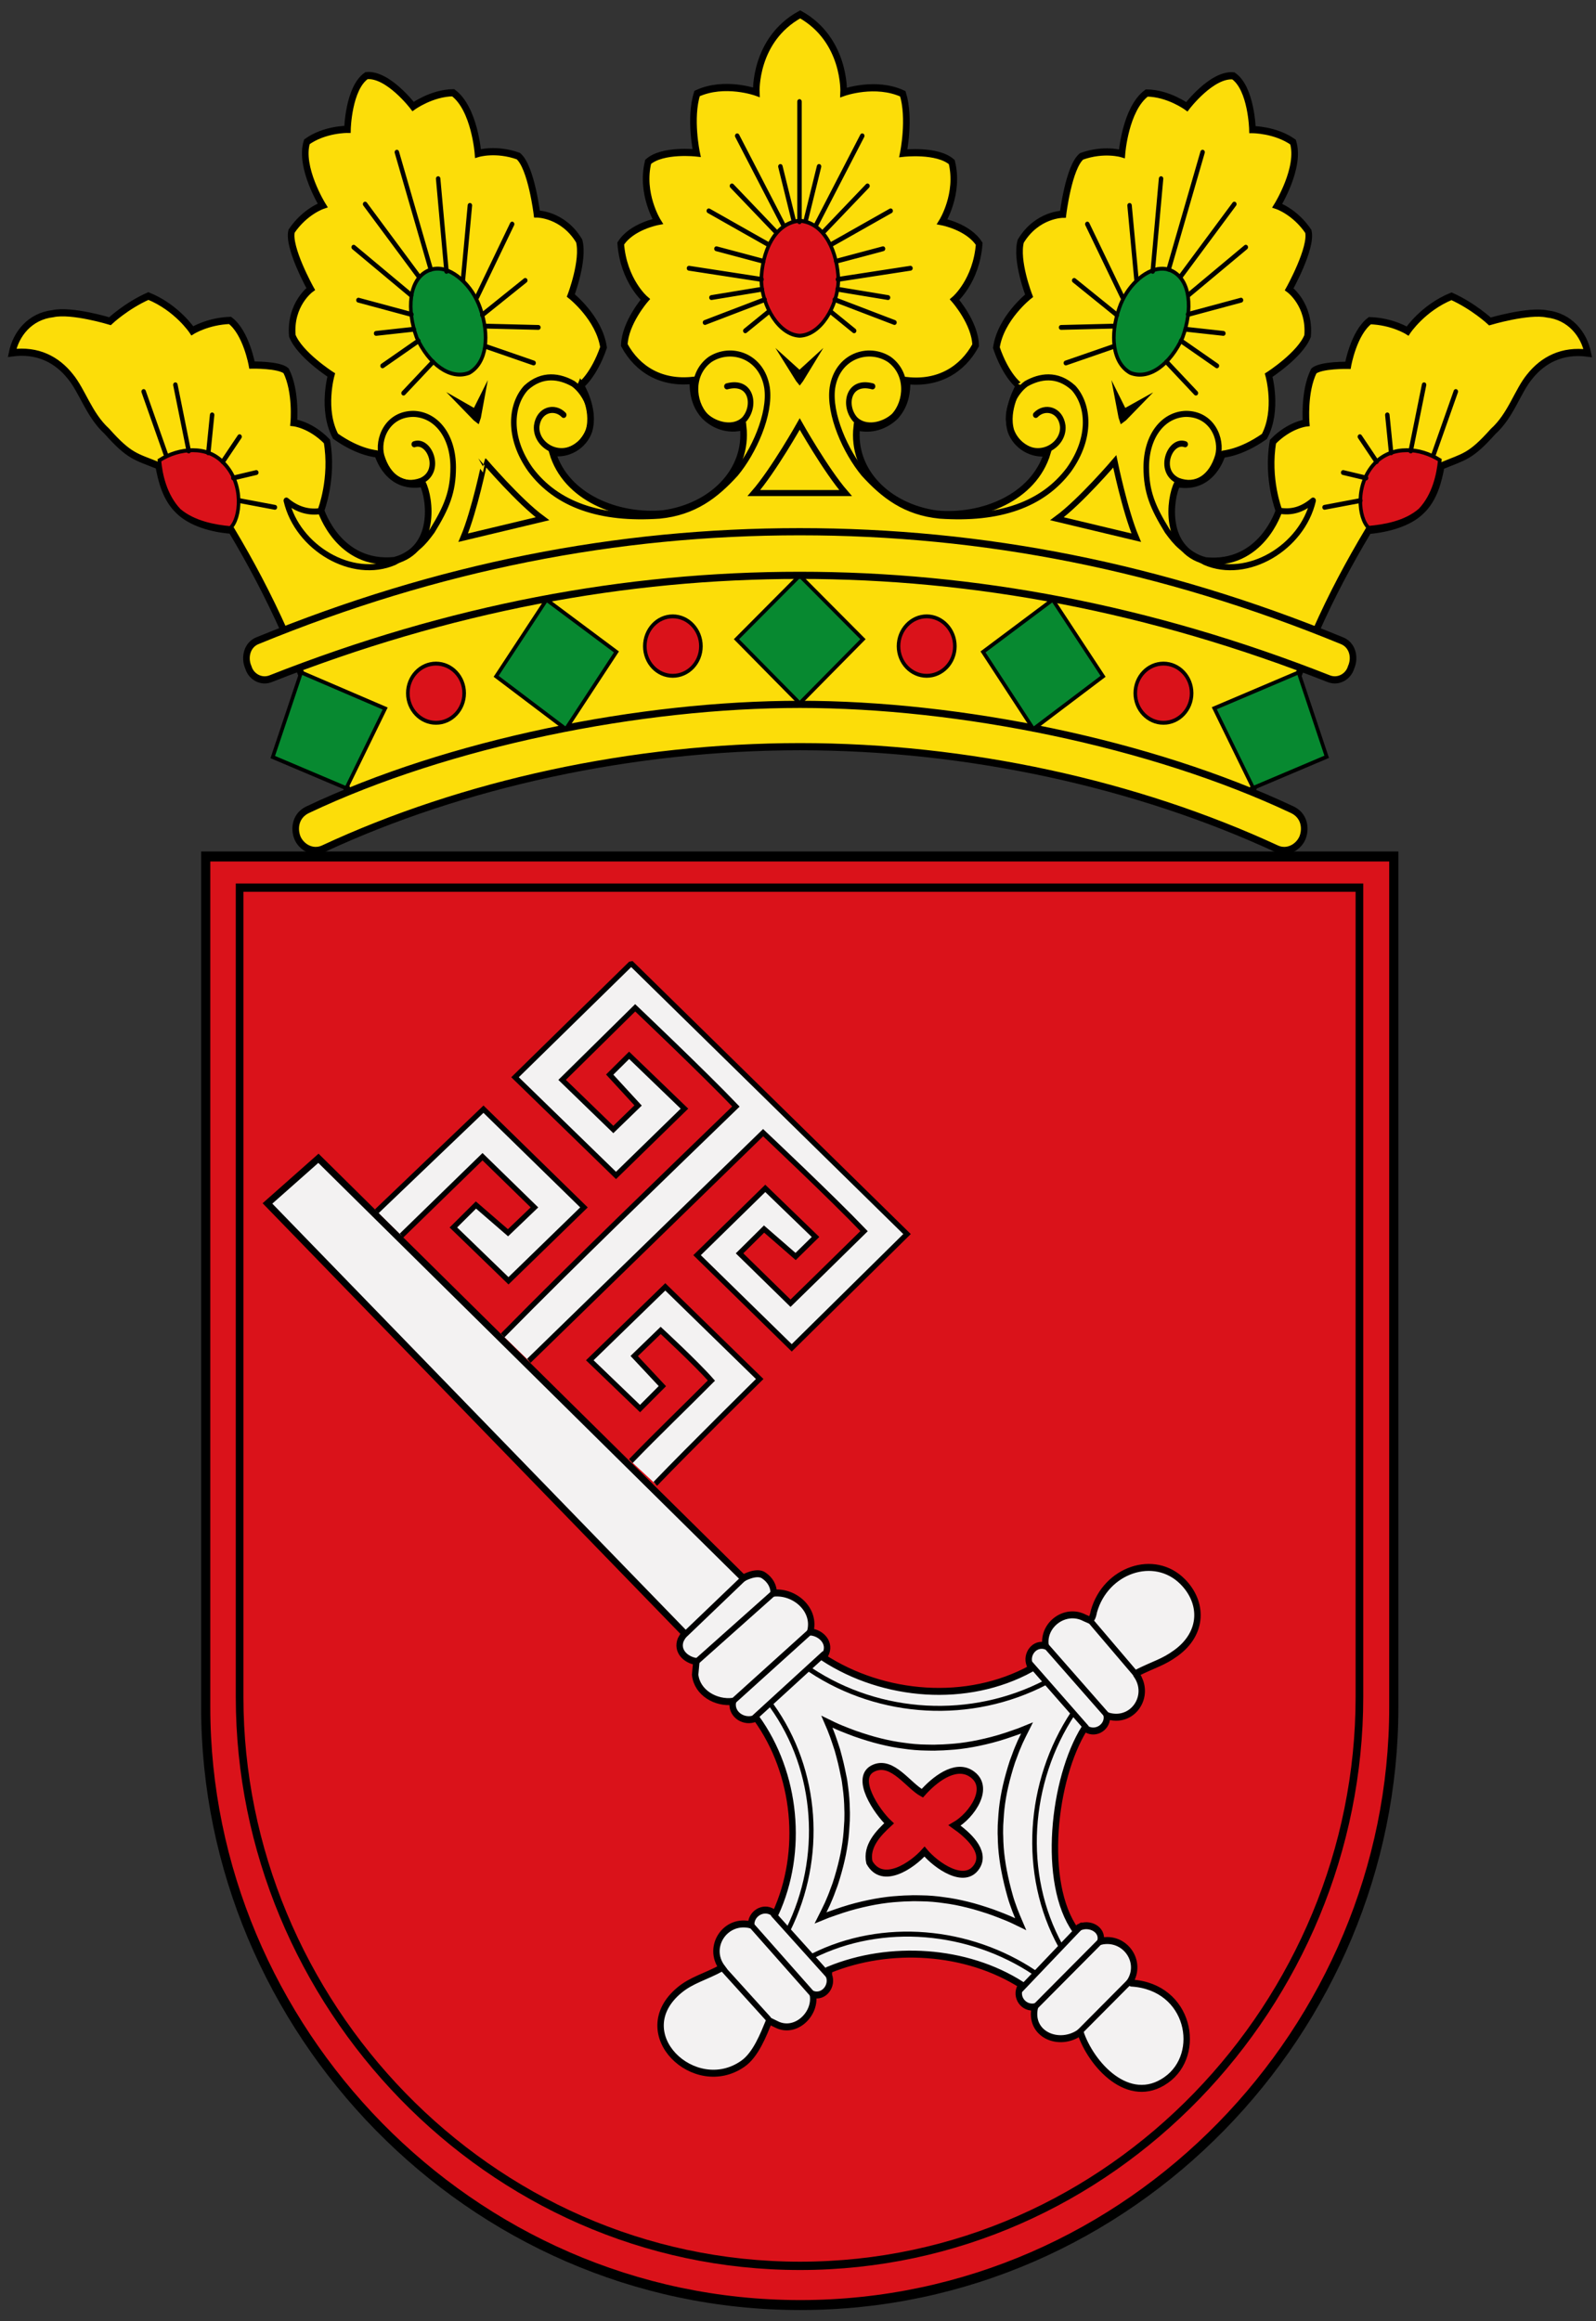
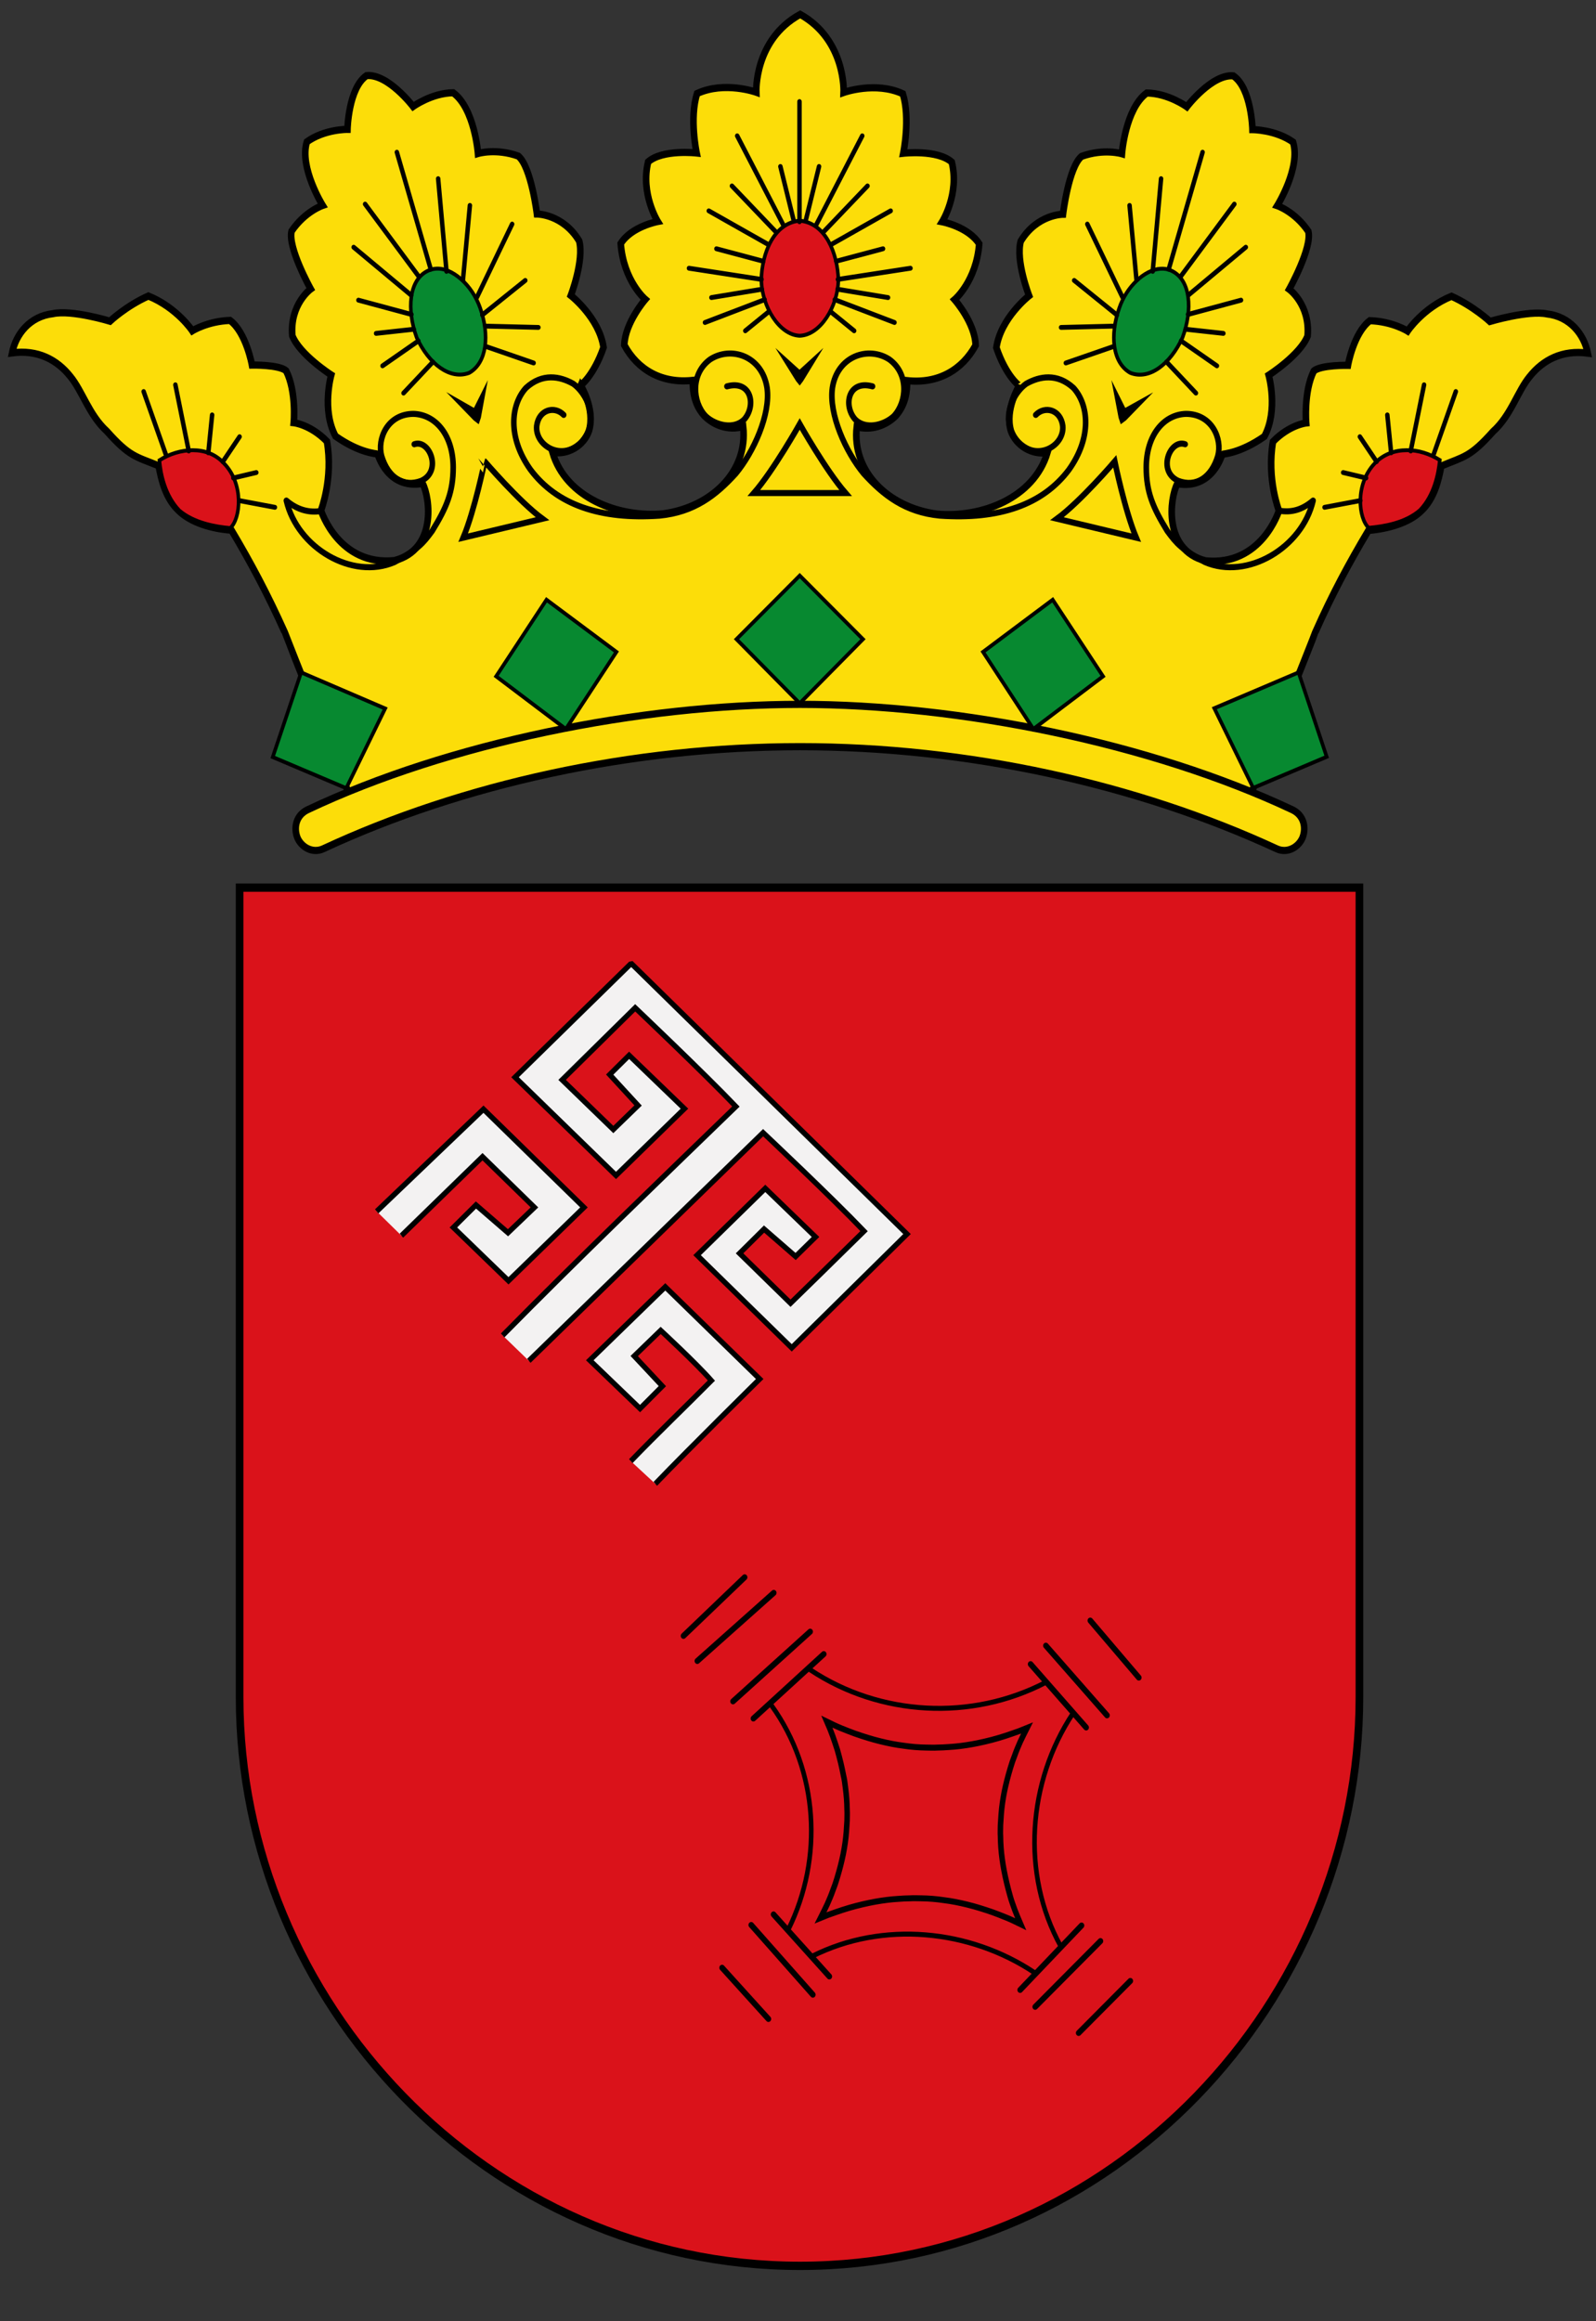
<svg xmlns="http://www.w3.org/2000/svg" xmlns:ns1="http://www.inkscape.org/namespaces/inkscape" xmlns:ns2="http://sodipodi.sourceforge.net/DTD/sodipodi-0.dtd" version="1.1" id="svg2" ns1:version="0.48.5 r10040" ns2:docname="bremen.svg" x="0px" y="0px" viewBox="0 0 412.6 600" style="enable-background:new 0 0 412.6 600;" xml:space="preserve">
  <rect x="0" y="0" width="412.6" height="600" fill="#333333" stroke="none" />
  <style type="text/css">
	.st0{fill:#FCDD09;stroke:#000000;stroke-width:2.766;stroke-miterlimit:2.414;}
	.st1{fill:#078930;stroke:#000000;stroke-width:1.5;stroke-miterlimit:2.414;}
	.st2{fill:#DA121A;stroke:#000000;stroke-width:1.5;stroke-miterlimit:2.414;}
	.st3{fill:none;stroke:#000000;stroke-width:2.332;stroke-miterlimit:2.414;}
	.st4{fill:none;stroke:#000000;stroke-width:2.332;stroke-linecap:round;stroke-linejoin:round;stroke-miterlimit:2.414;}
	.st5{fill:none;stroke:#000000;stroke-width:1.866;stroke-linecap:round;stroke-miterlimit:2.414;}
	.st6{fill:#DA121A;stroke:#000000;stroke-width:3.842;}
	.st7{fill:#DA121A;stroke:#000000;stroke-width:3.202;}
	.st8{fill:#F3F2F2;stroke:#000000;stroke-width:2.075;}
	.st9{fill:#F3F2F2;stroke:#000000;stroke-width:2.641;}
	.st10{fill:none;stroke:#000000;stroke-width:1.886;stroke-linecap:round;}
	.st11{fill:none;stroke:#000000;stroke-width:2.263;stroke-linecap:round;}
</style>
  <g id="layer2" transform="translate(-175.203,-85.538)" ns1:groupmode="layer" ns1:label="f">
    <g id="g3" transform="matrix(0.617,0,0,0.671,176.673,87.099)">
      <g id="Wappenkrone">
        <path id="path3986" ns1:connector-curvature="0" ns2:nodetypes="ccccccccccccccccccccccccccccccccccccccccccccccccccccccccccccccccccccccccccccccccccccccccccccccccccccccccccccc" class="st0" d="     M351.1,33.3c0,0,13.3-4.4,24.8,0.5c3.2,9.5,0.2,22.9,0.2,22.9s14.2-1.5,20.3,3.4c3.3,12.2-4,23-4,23s10.9,1.9,15.5,8.5     c-1.2,14.4-10.3,21.5-10.3,21.5s8.6,9,8.8,17.6c-5.6,9.4-15.6,14.9-28.7,13.6c0,4.2-0.5,9.1-4.8,13.6c-4,3.6-9.9,5.7-16.3,4.2     c-2.1,17.2,13.1,31,33.5,33.6c18.8,1.6,40.7-6.2,46.4-23.7c-6.4,1-13.1-2.6-15.3-8.3c-2.7-8.3,3.5-17.5,3.5-17.5     c0,0.2-5.6-3.7-9.6-14.6c1.8-11.4,13.7-20,13.7-20s-5.7-13.5-3.5-21c6.8-10.4,17.7-10.4,17.7-10.4s2.4-18.2,7.8-22.3     c9.4-3.1,16.9-1,16.9-1s1.4-17.3,10.4-23.4c9.1,0.1,16.8,5.3,16.8,5.3s10.5-12.7,19.5-11.9c7.6,4.8,8,20.7,8,20.7s9.6,0,17,4.8     c3.3,9.8-6.6,24.5-6.6,24.5s7.4,2.3,13,9.9c1.7,6.3-8,22.3-8,22.3s8.8,5.9,7.7,18c-3.1,7.3-16.3,15.1-16.3,15.1     s4.1,13.4-1.8,23.6c-10.3,6.6-17.3,6.7-17.7,6.9c0,0-4,13.7-18.8,11.3c-3.2,5.7-5.9,25.5,11.8,29.7c23.5,2.2,30.8-19.3,30.8-19.3     s-5.2-12.3-2.5-26.6c6.9-6.5,13.9-7.2,13.9-7.2s-1.1-12,3.2-20c2.9-2.4,14.3-2.2,14.3-2.2s2.4-12.5,9.2-17.2     c9.5,0.3,15.8,4,15.8,4s6.4-8.9,18.4-13.4c9.2,3.8,16.1,9.7,16.1,9.7s16.1-4.4,23.9-2.9c9.6,1,15.5,7.8,17.1,15.1     c-10.7-1.3-18.8,2.6-24.4,9.1c-5.1,5.7-7.8,14.9-15.3,21.1c-9.6,9.9-12.1,9.6-21.7,13.3c-1.1,5.5-2.9,12.5-8.3,17.2     c-5.1,4.7-14.2,7-22.2,7.6c-8.3,12.8-15.3,24.8-22.2,39.1c0,0.3-30.3,70.1-30.3,69.8C465.8,285,391.2,271.5,332.7,272     c-58.5-0.5-133.1,13-185.6,38.8c0,0.3-30.3-69.6-30.3-69.8c-7-14.3-13.9-26.3-22.2-39.1c-8-0.5-17.1-2.9-22.2-7.6     c-5.4-4.7-7.2-11.7-8.3-17.2c-9.6-3.6-12.1-3.4-21.7-13.3c-7.5-6.3-10.2-15.4-15.3-21.1c-5.6-6.5-13.7-10.4-24.4-9.1     c1.6-7.3,7.5-14.1,17.1-15.1c7.8-1.6,23.9,2.9,23.9,2.9s6.8-5.9,16.1-9.7c12,4.5,18.4,13.4,18.4,13.4s6.4-3.7,15.8-4     c6.8,4.7,9.2,17.2,9.2,17.2s11.3-0.2,14.3,2.2c4.4,8.1,3.2,20,3.2,20s7,0.7,13.9,7.2c2.7,14.3-2.5,26.6-2.5,26.6     s7.4,21.5,30.8,19.3c17.7-4.2,15-24,11.8-29.7c-14.8,2.4-18.8-11.3-18.8-11.3c-0.5-0.2-7.5-0.3-17.7-6.9     c-5.9-10.2-1.8-23.6-1.8-23.6s-13.2-7.8-16.3-15.1c-1.1-12.1,7.7-18,7.7-18s-9.7-16-8-22.3c5.6-7.6,13-9.9,13-9.9     s-9.9-14.7-6.6-24.5c7.4-4.9,17-4.8,17-4.8s0.4-15.9,8-20.7c9-0.8,19.5,11.9,19.5,11.9s7.8-5.2,16.8-5.3     c9,6.1,10.4,23.4,10.4,23.4s7.5-2.1,16.9,1c5.4,4.2,7.8,22.3,7.8,22.3s10.9,0,17.7,10.4c2.1,7.5-3.5,21-3.5,21s11.9,8.6,13.7,20     c-4.1,10.9-9.7,14.8-9.6,14.6c0,0,6.2,9.1,3.5,17.5c-2.1,5.7-8.8,9.4-15.3,8.3c5.6,17.5,27.6,25.3,46.4,23.7     c20.4-2.6,35.6-16.4,33.5-33.6c-6.4,1.6-12.3-0.5-16.3-4.2c-4.3-4.4-4.8-9.4-4.8-13.6c-13.1,1.3-23.1-4.1-28.7-13.6     c0.3-8.6,8.8-17.6,8.8-17.6s-9.1-7.1-10.3-21.5c4.5-6.6,15.5-8.5,15.5-8.5s-7.3-10.8-4-23c6.1-4.9,20.3-3.4,20.3-3.4     s-3.1-13.4,0.2-22.9c11.5-4.9,24.8-0.5,24.8-0.5s-1-20.2,18.4-30C352.1,13.1,351.1,33.3,351.1,33.3L351.1,33.3z" />
        <path id="Reif" ns1:connector-curvature="0" ns2:nodetypes="ccczccczc" class="st0" d="M132.9,324.7     c-4.5,1.8-9.1-0.8-10.7-4.4c-1.6-3.9-0.5-8.6,4.3-10.7c59.2-25.8,139.5-40.6,206.3-40.6s147,14.9,206.3,40.6     c4.8,2.1,5.9,6.8,4.3,10.7c-1.6,3.6-6.2,6.2-10.7,4.4c-58.7-25-129.6-39.4-199.8-39.4S191.5,299.6,132.9,324.7z" />
        <path id="Smaragde" ns1:connector-curvature="0" class="st1" d="M180,101.2c-1,0.1-2,0.3-2.9,0.7     c-8.3,3.4-9.1,15.1-4.9,25.8c5.1,10.2,14,16.4,22,13.6c7.5-3.9,8.6-14.6,4.6-25C195.5,107.6,187.1,100.5,180,101.2z M483.8,101.2     c-6.7,0.4-14.2,7-17.2,15.1c-4,10.4-2.9,21.1,4.6,25c8,2.9,16.8-3.4,21.9-13.6c4.3-10.7,3.5-22.4-4.8-25.8     C486.9,101.3,485.4,101.1,483.8,101.2z" />
        <path id="Rubine" ns1:connector-curvature="0" class="st2" d="M332.7,82.7c-10.8,0.8-15.9,12.5-16.1,22.9     c0.3,10.2,7.5,21.1,16.1,21.4c8.7-0.3,15.9-11.2,16.2-21.4C348.6,95.3,343.5,83.5,332.7,82.7z M78.4,171.1c-4.8,0-9.8,1.4-14,3.9     c0.5,5.5,2.4,13.6,8.3,19.3c6.2,4.9,15.3,6.3,21.4,6.8c4.3-3.6,5.9-16.9-2.7-25C87.9,172.6,83.3,171.1,78.4,171.1z M587,171.1     c-4.8,0-9.6,1.5-13.2,4.9c-8.6,8.1-7,21.4-2.7,25c6.2-0.5,15.3-1.8,21.5-6.8c5.9-5.7,7.7-13.8,8.3-19.3     C596.7,172.5,591.8,171,587,171.1z" />
        <path id="path4010" ns1:connector-curvature="0" ns2:nodetypes="ccccccccccccccccccccc" d="M331.2,144.5l1.5,1.7     l1.4-1.7l8.5-12.8l-10,8.4l-10.1-8.4L331.2,144.5z M196.1,159.6l2.1,1.5l0.9-2.5l2.9-14.5l-5.8,10.7l-11.6-6.1L196.1,159.6z      M469.1,154.8l-5.8-10.7l3,14.5l0.9,2.5l2.2-1.5l11.4-10.8L469.1,154.8z" />
        <path id="path1377" ns1:connector-curvature="0" class="st3" d="M191.7,204.8l33.2-7.3c-9.9-6.7-24.2-22.1-24.2-22.1     S196.5,194.3,191.7,204.8z" />
        <path id="Smaragde__x28_Kronreif_x29_" ns1:connector-curvature="0" class="st1" d="M332.7,219.4l-26.5,24.5l26.5,24.7     l26.5-24.7L332.7,219.4z M226.6,228.7l-21.1,29.5l29.2,20.3l21.2-29.7L226.6,228.7z M438.7,228.7l-29.2,20.1l21.1,29.7l29.2-20.3     L438.7,228.7z M123.8,256.7l-11.9,32.6l30.8,12l16.3-30.7L123.8,256.7z M541.7,256.7l-35.3,13.8l16.3,30.7l30.8-12L541.7,256.7z" />
-         <path id="Rubine__x28_Kronreif_x29_" ns1:connector-curvature="0" class="st2" d="M279.5,235.1c-6.5,0-11.7,5.2-11.7,11.5     c0,6.3,5.2,11.4,11.7,11.4c6.5,0,11.8-5.1,11.8-11.4C291.3,240.3,286,235.1,279.5,235.1z M385.9,235.1c-6.5,0-11.8,5.2-11.8,11.5     c0,6.3,5.3,11.4,11.8,11.4c6.5,0,11.8-5.1,11.8-11.4C397.7,240.3,392.4,235.1,385.9,235.1z M180.3,253.3     c-6.5,0-11.8,5.1-11.8,11.4c0,6.3,5.3,11.4,11.8,11.4c6.5,0,11.8-5.1,11.8-11.4C192.1,258.4,186.8,253.3,180.3,253.3z      M485.1,253.3c-6.5,0-11.8,5.1-11.8,11.4c0,6.3,5.3,11.4,11.8,11.4c6.5,0,11.8-5.1,11.8-11.4     C496.9,258.4,491.6,253.3,485.1,253.3z" />
-         <path id="path3988" ns1:connector-curvature="0" ns2:nodetypes="ccczccczc" class="st0" d="M559.7,244.4     c4.6,1.6,5.9,6.5,4,10.4c-1.1,3.4-5.1,5.7-9.1,4.4c-75.3-27.3-149-39.9-221.9-39.9S186,231.9,110.8,259.2c-4,1.3-8-1-9.1-4.4     c-1.9-3.9-0.5-8.9,4-10.4c75.3-28.4,150.1-41.9,227-41.9S484.4,216,559.7,244.4z" />
        <path id="path3994" ns1:connector-curvature="0" class="st3" d="M473.7,204.8l-33.2-7.3c9.9-6.7,24.2-22.1,24.2-22.1     S468.9,194.3,473.7,204.8z" />
        <path id="path3996" ns1:connector-curvature="0" class="st3" d="M351.9,187.6c-8.3-8.8-19.2-26.6-19.2-26.6     s-10.9,17.8-19.2,26.6H351.9z" />
        <path id="path4002" ns1:connector-curvature="0" ns2:nodetypes="ccccscccccccccccccccccccccsccccccccccccccccc" class="st4" d="     M494.2,168.8c-6.4-2.1-11.8,10.4-2.9,14.1c7.5,2.6,13.9-1.3,16.6-9.6c1.9-6.5-2.4-16.2-13.4-16.2c-9.6,0.3-16.6,8.6-16.6,20.6     c0,9.4,2.7,15.4,8.8,24.5c4,5,5.9,7,15.8,12c17.7,7,40.7-5.5,45.3-23.7c-4.6,3.6-9.1,4.7-14.2,3.9 M431.6,157.5     c3.8-3.6,10.4-2.1,11.3,4.2c0.8,7.6-10.4,13.8-18.5,6.5c-8.6-8.6-2.1-19.3,3.2-22.7c5.6-2.9,12.9-4.2,19.8,1.6     c6.4,6.5,7.8,19-1.9,31.5c-11,13.5-29.2,19.3-54.1,17.7c-14.5-1.3-23.6-7.8-31.9-16.2c-7.5-8.3-14.7-22.9-13.1-33.1     c2.1-12.2,15-16.1,23.8-10.9c8.3,5.5,7.5,16.4,1.9,21.9c-4.3,3.6-11.8,5.2-16.1,1.3c-5.1-5.2-3.2-15.4,7.2-12.8 M171.2,168.8     c6.4-2.1,11.8,10.4,2.9,14.1c-7.5,2.6-13.9-1.3-16.6-9.6c-1.9-6.5,2.4-16.2,13.4-16.2c9.6,0.3,16.6,8.6,16.6,20.6     c0,9.4-2.7,15.4-8.8,24.5c-4,5-5.9,7-15.8,12c-17.7,7-40.7-5.5-45.3-23.7c4.6,3.6,9.6,4.8,14.7,4 M233.8,157.5     c-3.8-3.6-10.4-2.1-11.3,4.2c-0.8,7.6,10.4,13.8,18.5,6.5c8.6-8.6,2.1-19.3-3.2-22.7c-5.6-2.9-12.9-4.2-19.8,1.6     c-6.4,6.5-7.8,19,1.9,31.5c11,13.5,29.2,19.3,54.1,17.7c14.5-1.3,23.6-7.8,31.9-16.2c7.5-8.3,14.7-22.9,13.1-33.1     c-2.1-12.2-15-16.1-23.8-10.9c-8.3,5.5-7.5,16.4-1.9,21.9c4.3,3.6,11.8,5.2,16.1,1.3c5.1-5.2,3.2-15.4-7.2-12.8" />
        <path id="path4004" ns1:connector-curvature="0" class="st5" d="M607.6,148.5l-9.4,24.5 M594.3,145.9l-5.6,25.5      M578.9,157.5l1.6,14.6 M567.4,165.9l7,9.6 M560.4,179.7l9.6,2.1 M552.6,193.1l15-2.6 M453.2,84l14.7,28.1 M447.7,105.7     l17.9,13.3 M464.4,123.3l-22.2,0.5 M464,131.2l-19.8,6.3 M486.4,137.1l12.3,12 M507.5,138.6l-15-9.6 M510.2,126.1l-15.8-1.6      M517.6,113.3l-22.2,5.5 M495.5,111.4l24.1-18.5 M492.3,104.2l22.5-27.9 M487.3,101.4l14.2-45.1 M484.1,66.5l-3.5,35.7      M470.9,76.8l2.9,28.7 M355.5,125.1l-9.5-7.1 M372.4,121.9l-25-8.8 M348.7,105.3l30.4-4.3 M346,91.8l24.8-12.9 M343,86.7     l18.1-17.4 M358.9,50l-19.3,34.3 M335.2,82.7l5.6-20.9 M348,98.3l19.6-4.8 M348.6,109.1l21.1,3.2 M57.8,148.5l9.4,24.5      M71.1,145.9l5.6,25.5 M86.5,157.5l-1.6,14.6 M98,165.9l-7,9.6 M105,179.7l-9.6,2.1 M112.8,193.1l-15-2.6 M212.2,84l-14.7,28.1      M217.7,105.7L199.7,119 M201,123.3l22.2,0.5 M201.4,131.2l19.8,6.3 M179,137.1l-12.3,12 M157.9,138.6l15-9.6 M155.2,126.1     l15.8-1.6 M147.8,113.3l22.2,5.5 M169.9,111.4l-24.1-18.5 M173.1,104.2l-22.5-27.9 M178.1,101.4l-14.2-45.1 M181.2,66.5l3.5,35.7      M194.5,76.8l-2.9,28.7 M332.6,36.8v46.3 M309.9,125.1l9.5-7.1 M293,121.9l25-8.8 M316.7,105.3l-30.4-4.3 M319.4,91.8l-24.8-12.9      M322.4,86.7l-18.1-17.4 M306.5,50l19.3,34.3 M330.2,82.7l-5.6-20.9 M317.4,98.3l-19.6-4.8 M316.8,109.1l-21.1,3.2" />
      </g>
      <g id="g17" transform="translate(-1.288,0)">
-         <path id="Schildrand_1_" ns1:connector-curvature="0" class="st6" d="M85.1,327.6v327.7c0,123.7,110.4,230.3,249.1,230.3     c138.7,0,248.7-106.6,248.7-230.3V327.6H85.1z" />
        <g id="g20">
          <path id="Schildkörper_1_" ns1:connector-curvature="0" class="st7" d="M99.3,339.6v311.8      c0,117.7,104.1,219.1,234.8,219.1s234.4-101.4,234.4-219.1V339.6H99.3z" />
          <g id="g4047" transform="matrix(1.017,0,0,1.017,-6.189,0.953)">
            <path id="Schlüsselbart" ns1:connector-curvature="0" class="st8" d="M264.9,550.2c10.8-10.3,22.3-20.4,33.2-30.5       c-6.4-6.7-20.9-19-20.9-19l-10.9,9.7l11.6,11.4l-9.2,8.5l-20.7-18.3l31.1-27.8l38.9,34.9c0,0-29,26.3-43,39.7 M212.1,502.6       c31.4-29.3,64-58.1,96.1-86.7c-13.2-12.7-41.5-37.4-41.5-37.4l-30.1,27.3l21.1,18.8l10.2-9.1l-11.7-11.7l8-7.3l22.8,20.2       l-28.2,25.3l-41.6-37.2l47.5-42.8l0.6-0.1l113.4,102.3l-47.5,43.1l-39-35.1l28.1-25.3l20.7,18.4l-8.2,7.4l-13-10.4l-10.1,9.2       l21,18.9c0,0,20.4-18.3,30.3-27.3c-13.3-12.8-41.6-37.3-41.6-37.3l-96.5,86.4 M160.2,455.6l44-38.7l41.4,37.2l-31.1,27.8       l-22.7-20.2l9.3-8.5l13.2,10.5l10.9-9.6l-21.4-19.2l-33.4,29.9" />
-             <path id="Schlüsselkörper_1_" ns1:connector-curvature="0" class="st9" d="M471.2,747.9c-0.7-0.4-0.4,0-0.8-0.3       c5.6-7.8-2.1-17.7-12-15.5c1.2-4.6-4.7-7.2-8.8-5.3l-1.5,1.1c-13.9-17.9-9.3-57.3,3.7-76.5l0.8,0.3c4,2.2,9-0.9,8.4-5.1       c10.6,3.3,18.4-7.5,12.2-15.5l-0.2-0.5c8.1-3.7,11.1-4.1,16.5-7.7c11.4-7.6,11.2-19.2,2.8-27c-11.7-10.9-31.8-4.5-36.6,11.2       c-0.2,0.7-0.5,3-1.8,3.3l-2-0.8c-8-3.9-17.5,2.6-16.1,10.6c-4.6-1.3-8.2,3.2-6.6,7l0.6,1.6c-26.4,13.3-60.7,10.7-85.6-4.2       l0.8-1.1c2.5-4.2-1.5-8.3-6.2-8.6c2.5-8.3-6.3-15.5-15.1-14.7c0.2-2.6-1.5-5.1-3.9-6.6c-2.9-2.1-8.6,0.9-8.6,0.9l-175-159       l-21,17.1L287,615.4c-1,1.6-1.5,2.4-1.5,2.4c-1.9,4.3,2,7.7,6.4,8.3l-0.5,5c0.8,6.9,8.6,10.9,15.6,10.1       c-1.1,4.5,3.8,7.9,8.4,6.7l1.2-0.4c16.6,21.1,19.6,50.7,7.9,74.1l-1.1-0.5c-4-2.4-9.1,0.6-8.9,4.8c-10.6-2.6-18.4,8.3-12,16.2       c-7,3.5-12.5,4.6-17.6,8.5c-21.4,16.4,6.3,40.6,26.1,27.9c5.4-3.4,8.6-11.2,10.9-16.3l2.9,1.3c7.9,3.8,16.6-3.9,15.1-11.3       c4.7,1.3,8.3-3.4,6.6-7.2l0-2.1c25.1-9.5,56.6-7.7,79.4,5.7l-0.4,0.6c-2.4,3.8,1.1,8.5,5.9,7.7c-2.7,10.5,10.1,15.4,18.7,9.6       c4.3,12.1,19.9,28.2,35.4,18.1C500.5,774.9,495.3,749.3,471.2,747.9L471.2,747.9z M407.5,703.7c-5,7.3-16.9-0.4-21.6-5.6       c-5,5.2-17.3,13-22.7,4.1c-1.5-6.1,3.7-11.1,8.1-14.8c-4.8-4.1-15-17.6-6.1-21c7.6-2.9,14,6.7,19.8,9.6       c4.7-4.9,13.3-11.4,20-7.5c8.6,5,0.5,15.9-6.7,19.7C403.7,691.7,411.4,698,407.5,703.7z" />
            <path id="Rand" ns1:connector-curvature="0" class="st10" d="M447.1,645.7c-18.7,25.9-21.5,60.9-5.1,88.2 M338.9,629.3       c28.7,17.5,66.3,19.4,97,4.7 M329.8,727.6c14.5-27,12.4-60.1-6.9-84.8 M431.3,744c-26.8-16.5-62.6-19.7-91.6-6.3" />
            <path id="_x34_" ns1:connector-curvature="0" class="st11" d="M425.5,725.6c-2-0.9-4-1.8-5.9-2.5c-1.9-0.7-3.8-1.4-5.6-2       c-1.8-0.6-3.6-1.1-5.3-1.6c-1.7-0.5-3.4-0.9-5.1-1.3c-1.7-0.4-3.3-0.7-4.9-1c-1.6-0.3-3.2-0.5-4.8-0.7       c-1.6-0.2-3.1-0.4-4.7-0.5c-1.5-0.1-3.1-0.2-4.6-0.2c-1.5,0-3.1-0.1-4.6,0c-1.6,0-3.1,0.1-4.7,0.2c-1.6,0.1-3.2,0.2-4.8,0.4       c-1.6,0.2-3.3,0.4-5,0.7c-1.7,0.3-3.4,0.6-5.2,1c-1.8,0.4-3.6,0.8-5.4,1.3c-1.9,0.5-3.8,1.1-5.7,1.7c-2,0.6-4,1.3-6.1,2.1       c1-1.8,1.9-3.6,2.8-5.3c0.8-1.7,1.6-3.4,2.2-5c0.7-1.6,1.3-3.2,1.8-4.8c0.5-1.6,1-3.1,1.4-4.6c0.4-1.5,0.8-3,1.1-4.4       c0.3-1.5,0.6-2.9,0.8-4.3c0.2-1.4,0.4-2.8,0.5-4.2c0.1-1.4,0.2-2.8,0.3-4.2c0-1.4,0.1-2.8,0-4.2c0-1.4-0.1-2.8-0.2-4.2       c-0.1-1.4-0.3-2.9-0.5-4.3c-0.2-1.5-0.4-3-0.8-4.5c-0.3-1.5-0.7-3.1-1.1-4.7c-0.4-1.6-0.9-3.2-1.4-4.9       c-0.6-1.7-1.2-3.4-1.9-5.2c-0.7-1.8-1.5-3.6-2.4-5.5c2,0.9,4,1.8,5.9,2.5c1.9,0.7,3.8,1.4,5.6,2c1.8,0.6,3.6,1.1,5.3,1.6       c1.7,0.5,3.4,0.9,5.1,1.3c1.7,0.4,3.3,0.7,4.9,1c1.6,0.3,3.2,0.5,4.8,0.7c1.6,0.2,3.1,0.4,4.7,0.5c1.5,0.1,3.1,0.2,4.6,0.2       c1.5,0,3.1,0.1,4.6,0c1.6,0,3.1-0.1,4.7-0.2c1.6-0.1,3.2-0.2,4.8-0.4c1.6-0.2,3.3-0.4,5-0.7c1.7-0.3,3.4-0.6,5.2-1       c1.8-0.4,3.6-0.8,5.4-1.3c1.9-0.5,3.8-1.1,5.7-1.7c2-0.6,4-1.3,6.1-2.1c-1,1.8-1.9,3.6-2.8,5.3c-0.8,1.7-1.6,3.4-2.2,5       c-0.7,1.6-1.3,3.2-1.8,4.8c-0.5,1.6-1,3.1-1.4,4.6c-0.4,1.5-0.8,3-1.1,4.4c-0.3,1.5-0.6,2.9-0.8,4.3c-0.2,1.4-0.4,2.8-0.5,4.2       c-0.1,1.4-0.2,2.8-0.3,4.2c0,1.4-0.1,2.8,0,4.2c0,1.4,0.1,2.8,0.2,4.3c0.1,1.4,0.3,2.9,0.5,4.3c0.2,1.5,0.5,3,0.8,4.5       c0.3,1.5,0.7,3.1,1.1,4.7c0.4,1.6,0.9,3.2,1.4,4.9c0.5,1.7,1.2,3.4,1.9,5.2C423.8,721.8,424.6,723.7,425.5,725.6L425.5,725.6z" />
            <path id="Kreuzpunkte_1_" ns1:connector-curvature="0" class="st11" d="M323.7,721.9l23,23.5 M425.3,750.5l25.3-24.4        M321.6,761.5l-19.1-19.4 M314.5,725.9l25.4,26.4 M474.2,632.2l-20-21.6 M435.9,620.1l25.2,26.4 M431.5,756.9l26.9-24.9        M449.4,766.8l21.3-19.7 M307,641.2l31.8-26.4 M292.3,625.9l31.5-25.8 M452.5,651.1l-22.9-24 M315.4,647.7l29-24.4        M286.6,616.4l25.2-22.2" />
          </g>
        </g>
      </g>
    </g>
  </g>
</svg>